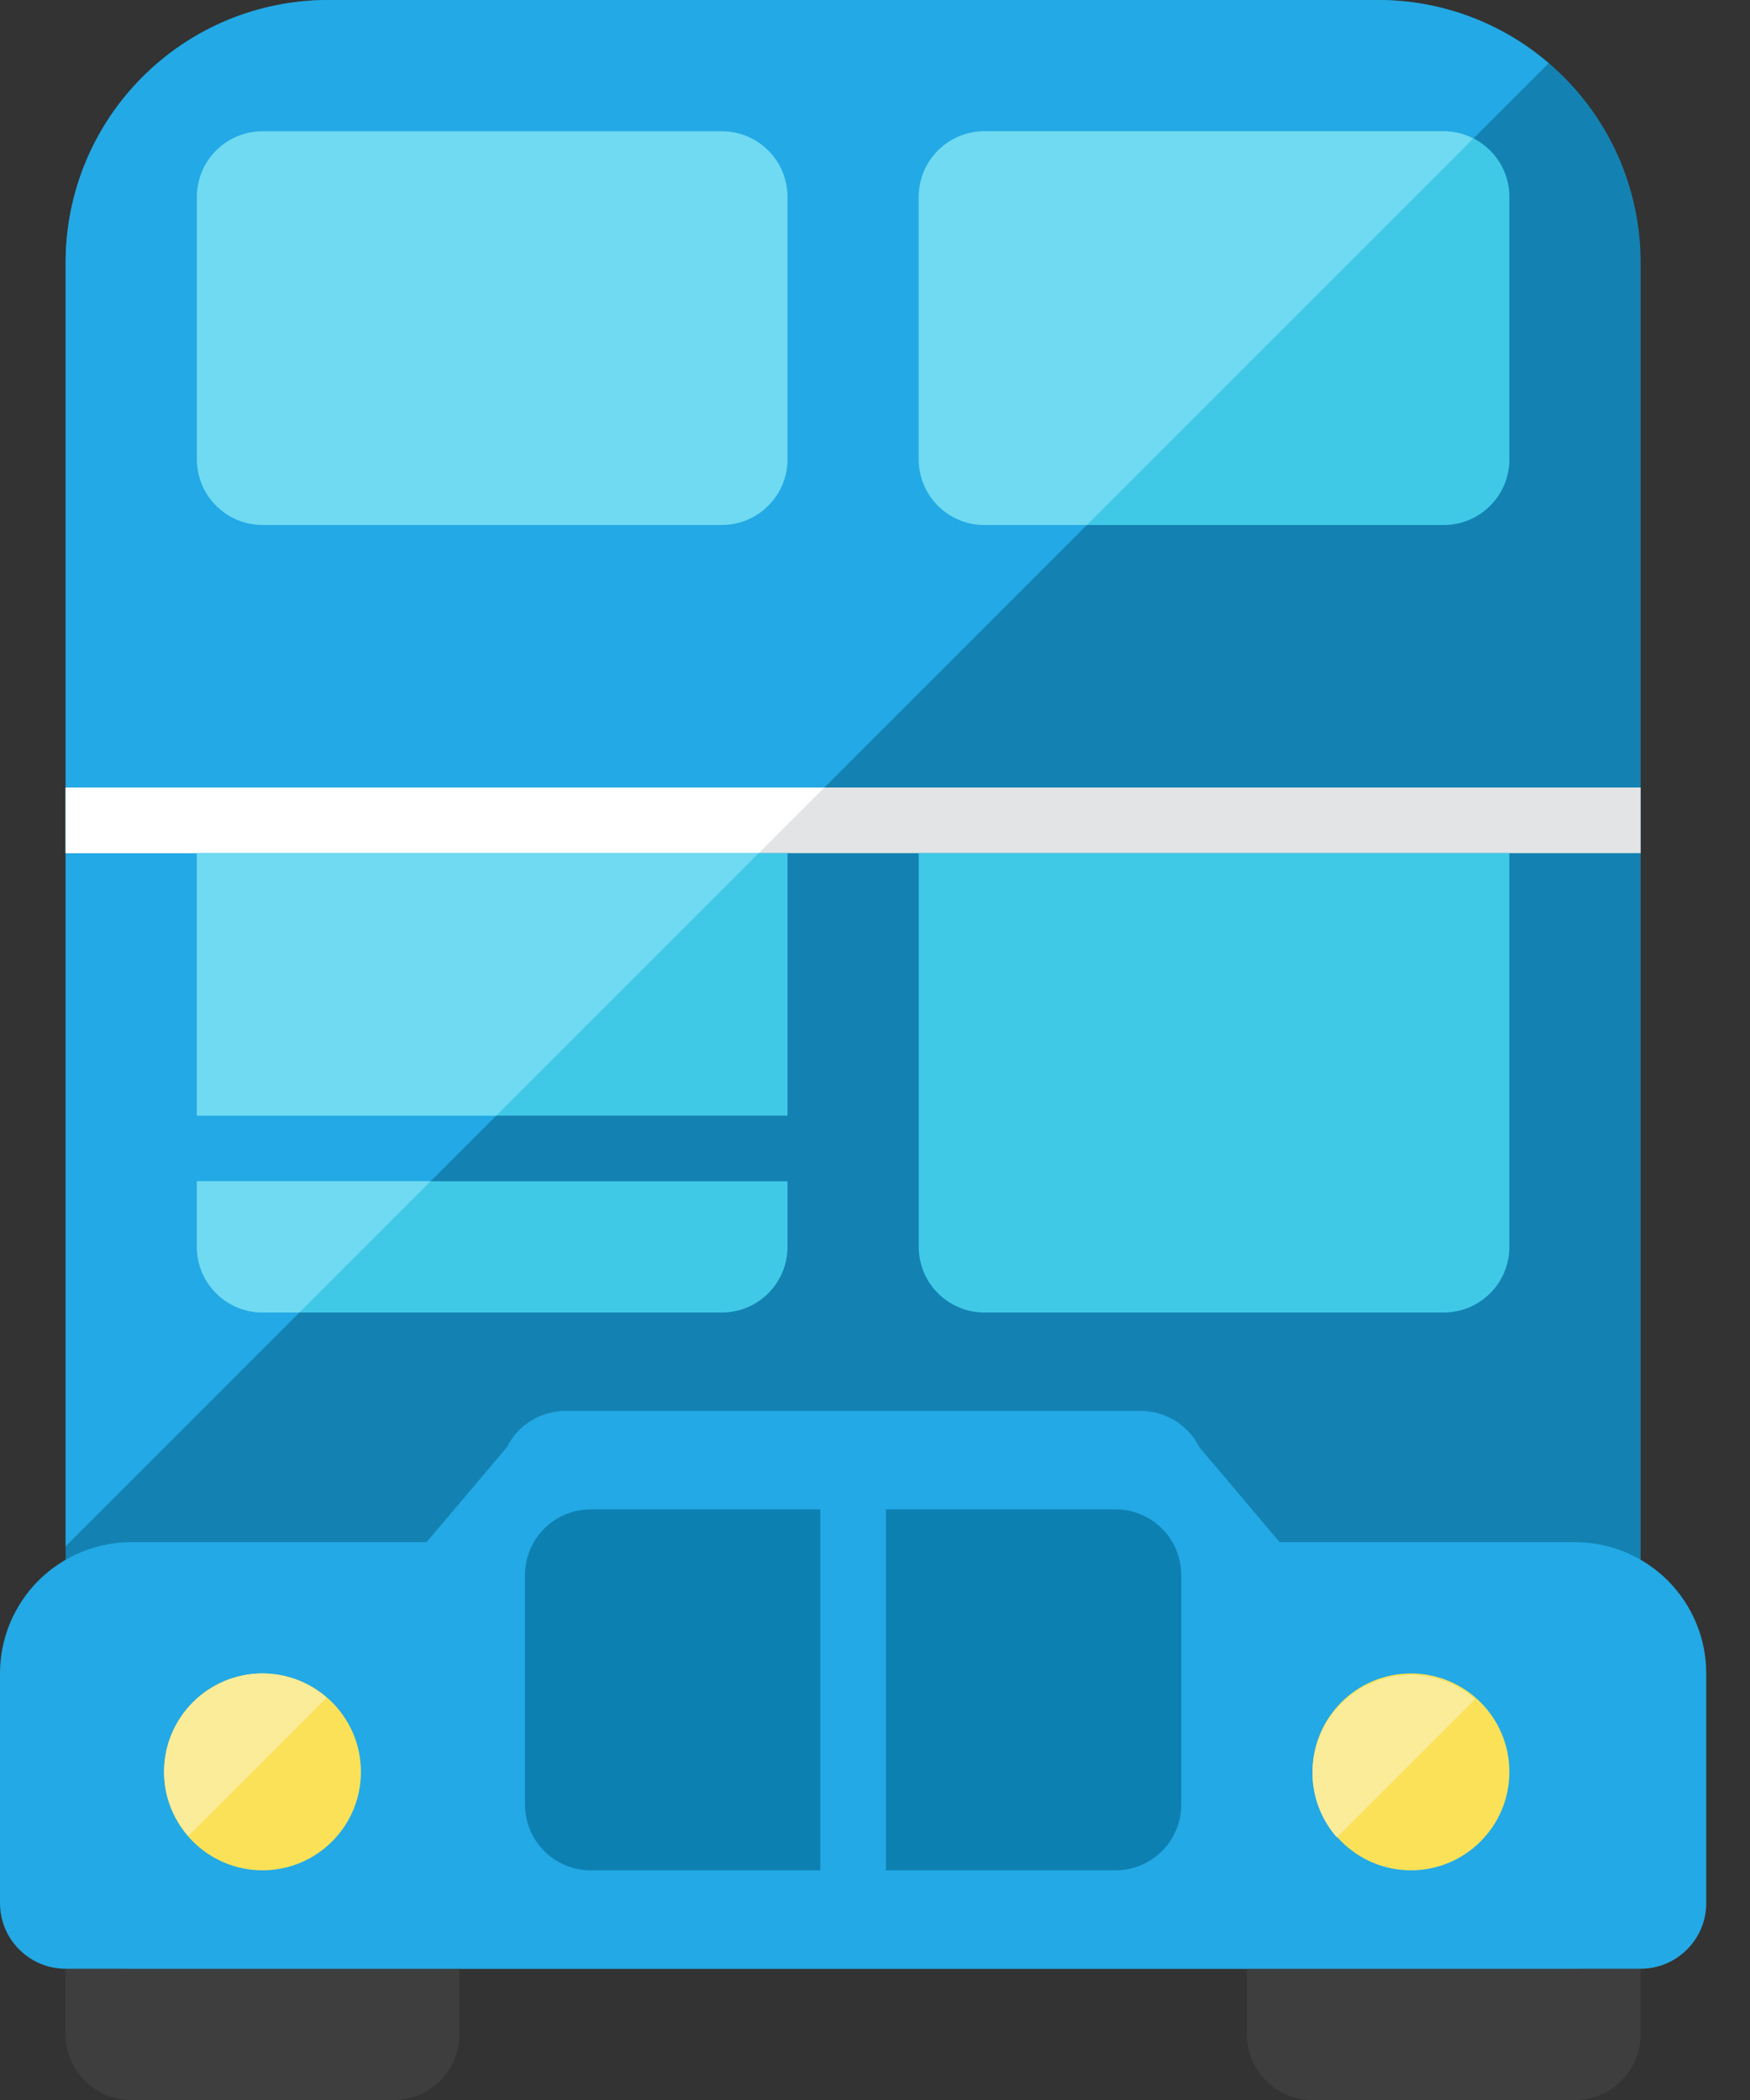
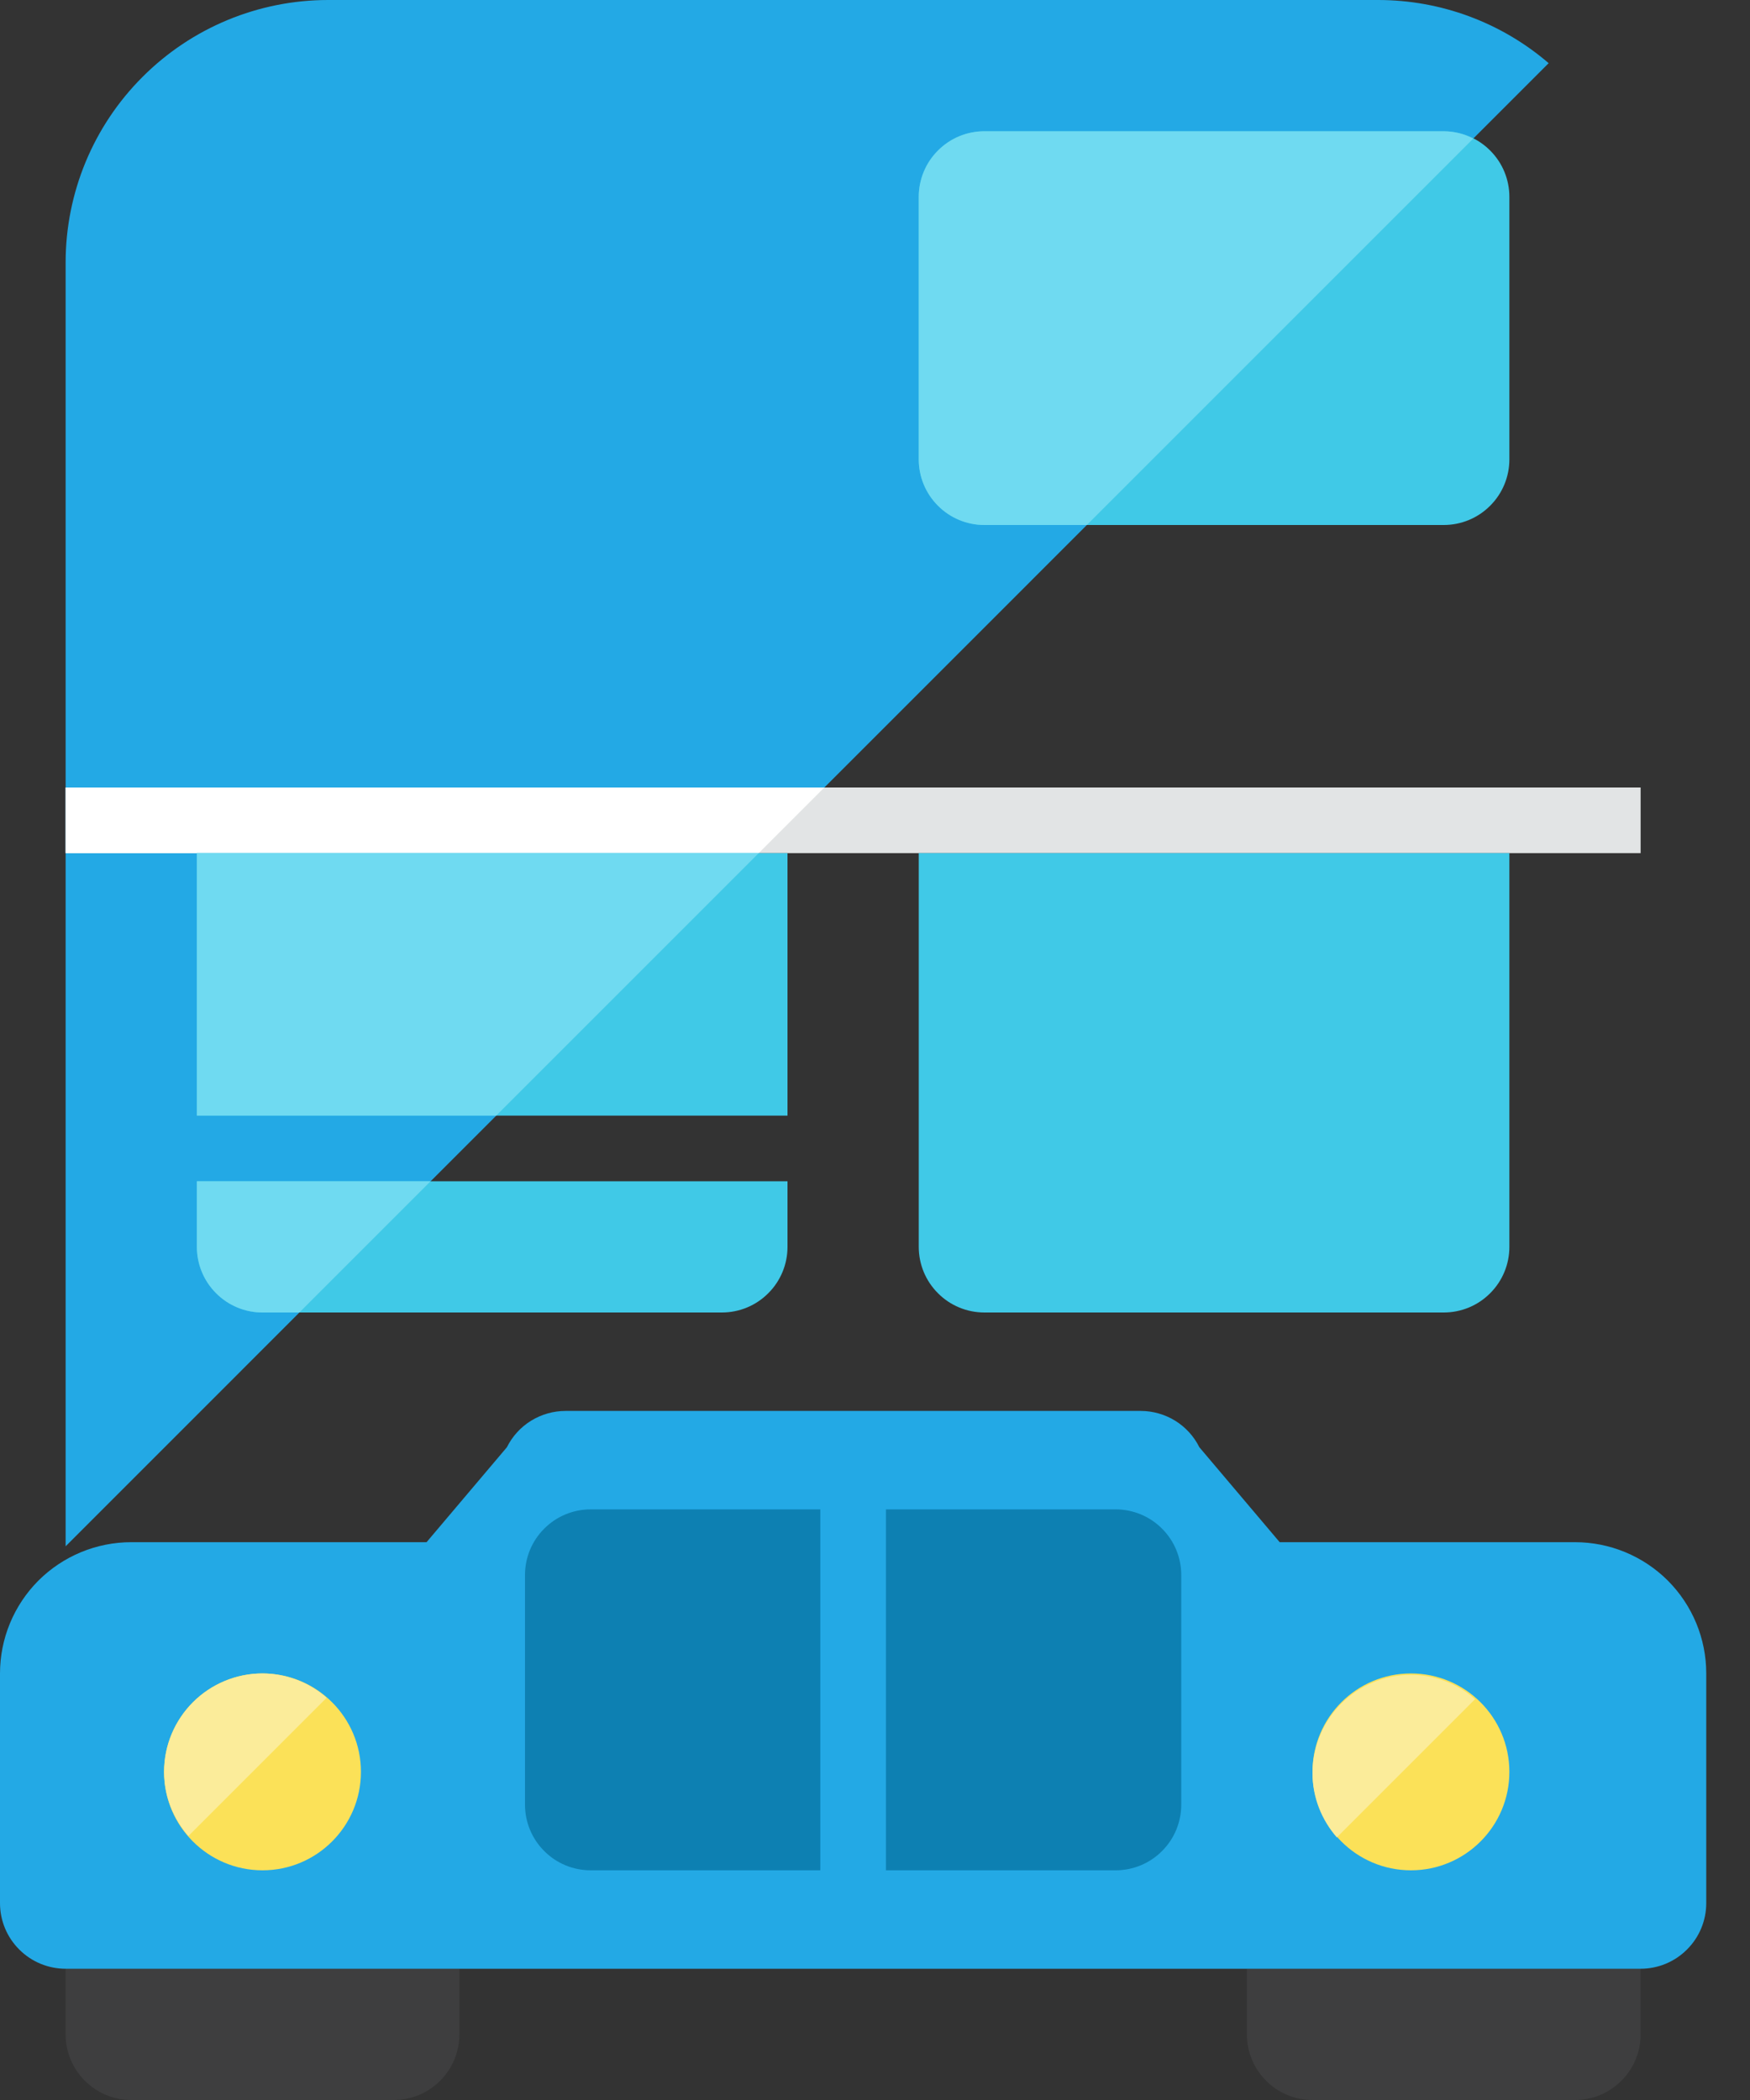
<svg xmlns="http://www.w3.org/2000/svg" width="20" height="24" viewBox="0 0 20 24" fill="none">
  <rect x="0" y="0" width="20" height="24" fill="#333333" stroke="none" />
-   <path d="M18.75 3C18.75 2.204 18.434 1.441 17.871 0.879C17.309 0.316 16.546 0 15.75 0H3.75C2.954 0 2.191 0.316 1.629 0.879C1.066 1.441 0.75 2.204 0.75 3V21.75C0.75 21.949 0.829 22.14 0.97 22.28C1.11 22.421 1.301 22.5 1.5 22.5H18C18.199 22.5 18.39 22.421 18.53 22.28C18.671 22.14 18.75 21.949 18.75 21.75V3Z" fill="#1382B2" />
  <path d="M17.699 0.722C17.157 0.256 16.465 -0 15.75 6.64756e-07H3.75C2.954 6.64756e-07 2.191 0.316 1.629 0.879C1.066 1.441 0.75 2.204 0.75 3V17.672L17.699 0.722Z" fill="#23A9E5" />
  <path d="M0.75 22.5V23.25C0.75 23.449 0.829 23.64 0.97 23.78C1.11 23.921 1.301 24 1.5 24H4.5C4.699 24 4.89 23.921 5.03 23.78C5.171 23.64 5.25 23.449 5.25 23.25V22.5H0.75Z" fill="#3E3E3F" />
  <path d="M14.25 23.25C14.25 23.449 14.329 23.64 14.47 23.78C14.61 23.921 14.801 24 15 24H18C18.199 24 18.39 23.921 18.53 23.78C18.671 23.64 18.75 23.449 18.75 23.25V22.5H14.25V23.25Z" fill="#3E3E3F" />
  <path d="M19.5 19.125C19.5 18.727 19.342 18.346 19.061 18.064C18.779 17.783 18.398 17.625 18 17.625H14.625L13.707 16.54C13.645 16.415 13.549 16.31 13.431 16.237C13.312 16.164 13.176 16.125 13.037 16.125H6.463C6.324 16.125 6.188 16.164 6.069 16.237C5.951 16.31 5.855 16.415 5.793 16.54L4.875 17.625H1.5C1.102 17.625 0.721 17.783 0.439 18.064C0.158 18.346 0 18.727 0 19.125V21.75C0 21.949 0.079 22.14 0.22 22.28C0.36 22.421 0.551 22.5 0.75 22.5H18.75C18.949 22.5 19.14 22.421 19.28 22.28C19.421 22.14 19.5 21.949 19.5 21.75V19.125Z" fill="#23A9E5" />
  <path d="M9.375 17.25H6.75C6.551 17.25 6.36 17.329 6.22 17.47C6.079 17.61 6 17.801 6 18V20.625C6 20.824 6.079 21.015 6.22 21.155C6.36 21.296 6.551 21.375 6.75 21.375H9.375V17.25Z" fill="#0D80B2" />
  <path d="M10.125 17.25H12.75C12.949 17.25 13.14 17.329 13.28 17.47C13.421 17.61 13.5 17.801 13.5 18V20.625C13.5 20.824 13.421 21.015 13.28 21.155C13.14 21.296 12.949 21.375 12.75 21.375H10.125V17.25Z" fill="#0D80B2" />
  <path d="M3 21.375C3.621 21.375 4.125 20.871 4.125 20.25C4.125 19.629 3.621 19.125 3 19.125C2.379 19.125 1.875 19.629 1.875 20.25C1.875 20.871 2.379 21.375 3 21.375Z" fill="#FBE158" />
  <path d="M16.125 21.375C16.746 21.375 17.25 20.871 17.25 20.25C17.25 19.629 16.746 19.125 16.125 19.125C15.504 19.125 15 19.629 15 20.25C15 20.871 15.504 21.375 16.125 21.375Z" fill="#FBE158" />
  <path d="M0.75 9H18.75V9.75H0.75V9Z" fill="#E2E4E5" />
  <path d="M9.421 9H0.75V9.75H8.671L9.421 9Z" fill="white" />
  <path d="M17.25 9.75H10.5V14.25C10.5 14.449 10.579 14.64 10.72 14.78C10.86 14.921 11.051 15 11.25 15H16.5C16.699 15 16.89 14.921 17.03 14.78C17.171 14.64 17.25 14.449 17.25 14.25V9.75Z" fill="#40C9E7" />
-   <path d="M2.25 5.25C2.25 5.449 2.329 5.64 2.47 5.78C2.61 5.921 2.801 6 3 6H8.25C8.449 6 8.64 5.921 8.78 5.78C8.921 5.64 9 5.449 9 5.25V2.25C9 2.051 8.921 1.86 8.78 1.72C8.64 1.579 8.449 1.5 8.25 1.5H3C2.801 1.5 2.61 1.579 2.47 1.72C2.329 1.86 2.25 2.051 2.25 2.25V5.25Z" fill="#6FDAF1" />
  <path d="M10.5 5.25C10.5 5.449 10.579 5.64 10.72 5.78C10.86 5.921 11.051 6 11.25 6H16.5C16.699 6 16.89 5.921 17.03 5.78C17.171 5.64 17.25 5.449 17.25 5.25V2.25C17.25 2.051 17.171 1.86 17.03 1.72C16.89 1.579 16.699 1.5 16.5 1.5H11.25C11.051 1.5 10.86 1.579 10.72 1.72C10.579 1.86 10.5 2.051 10.5 2.25V5.25Z" fill="#40C9E7" />
  <path d="M16.5 1.5H11.25C11.051 1.5 10.86 1.579 10.72 1.72C10.579 1.86 10.5 2.051 10.5 2.25V5.25C10.5 5.449 10.579 5.64 10.72 5.78C10.86 5.921 11.051 6 11.25 6H12.421L16.837 1.584C16.733 1.529 16.617 1.501 16.5 1.5Z" fill="#6FDAF1" />
  <path d="M16.125 19.141C15.827 19.141 15.54 19.259 15.329 19.47C15.118 19.681 15 19.967 15 20.266C15 20.547 15.107 20.802 15.278 20.999L16.858 19.419C16.656 19.24 16.395 19.142 16.125 19.141Z" fill="#FBEC9A" />
  <path d="M3 19.125C2.702 19.125 2.415 19.244 2.205 19.454C1.994 19.666 1.875 19.952 1.875 20.25C1.875 20.532 1.982 20.786 2.153 20.983L3.733 19.403C3.531 19.225 3.27 19.126 3 19.125Z" fill="#FBEC9A" />
  <path d="M2.25 9.75H9V12.75H2.25V9.75Z" fill="#40C9E7" />
  <path d="M2.25 14.25C2.25 14.449 2.329 14.64 2.47 14.78C2.61 14.921 2.801 15 3 15H8.25C8.449 15 8.64 14.921 8.78 14.78C8.921 14.64 9 14.449 9 14.25V13.5H2.25V14.25Z" fill="#40C9E7" />
  <path d="M5.671 12.75L8.671 9.75H2.25V12.75H5.671Z" fill="#6FDAF1" />
  <path d="M2.25 13.5V14.25C2.25 14.449 2.329 14.64 2.47 14.78C2.61 14.921 2.801 15 3 15H3.421L4.921 13.5H2.25Z" fill="#6FDAF1" />
</svg>